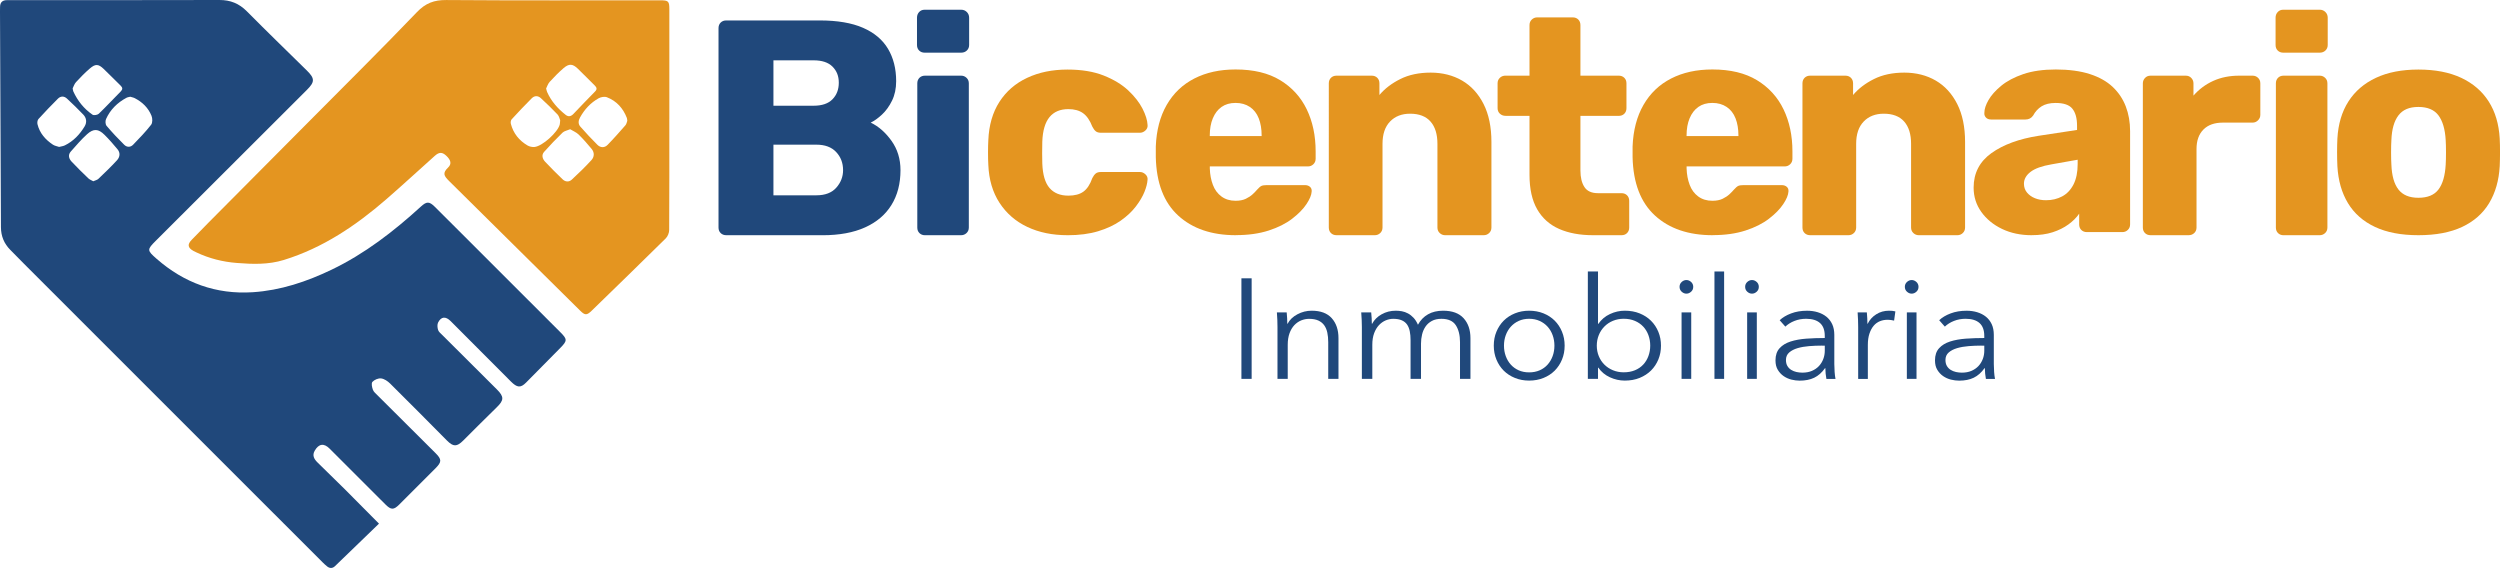
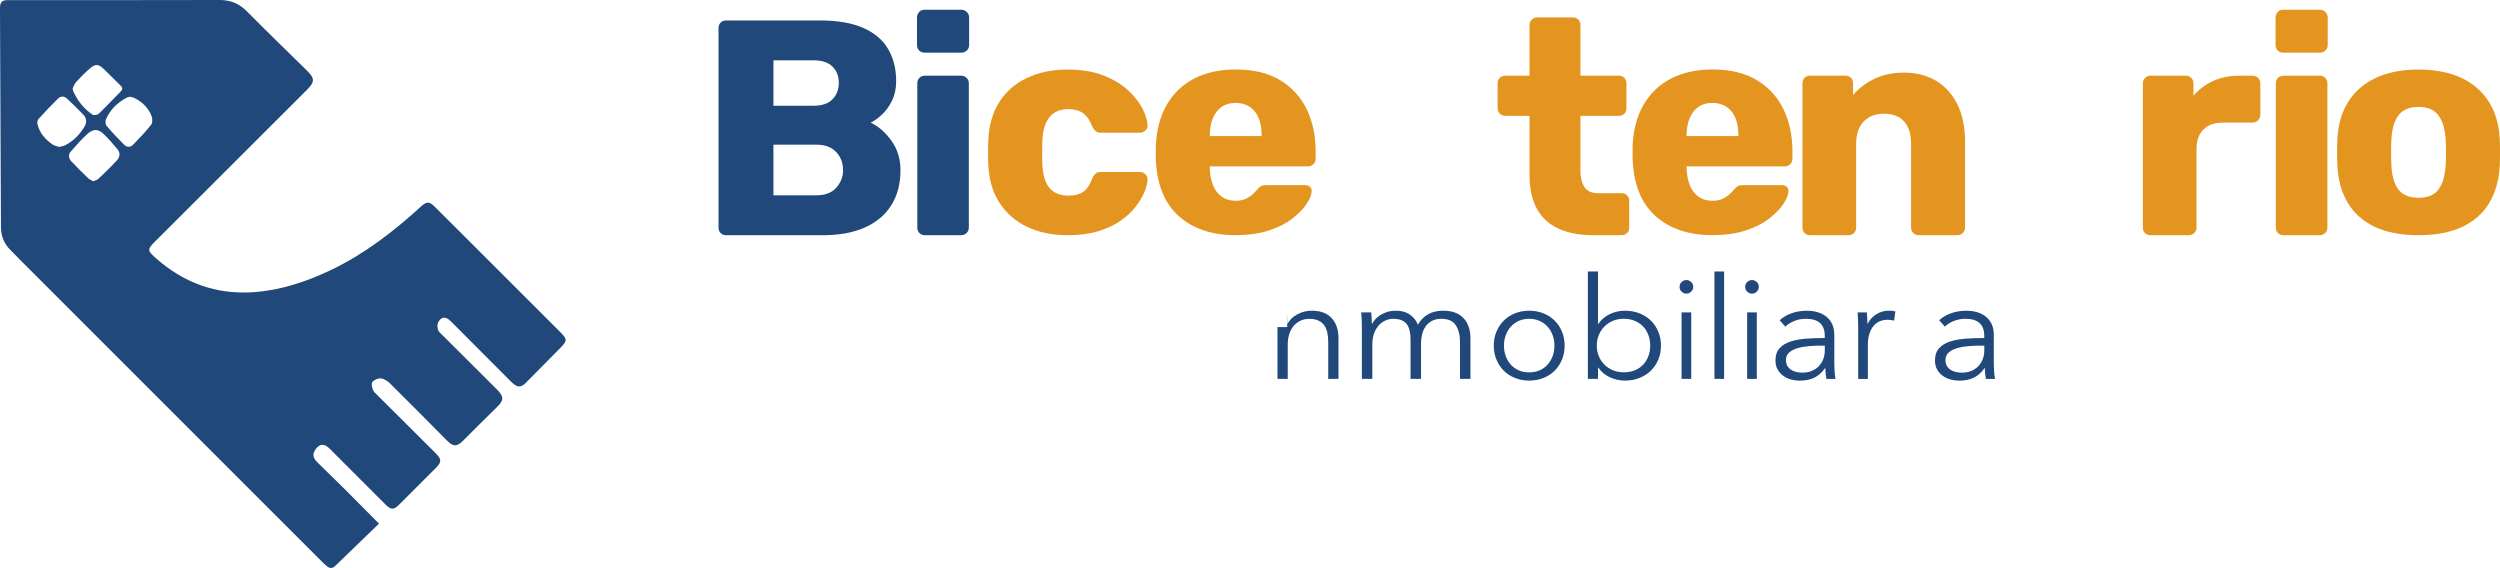
<svg xmlns="http://www.w3.org/2000/svg" id="Capa_2" viewBox="0 0 899.98 204.46">
  <defs>
    <style>.cls-1{fill:#e49520;}.cls-2{fill:#20487b;}</style>
  </defs>
  <g id="Capa_1-2">
    <g>
      <g>
        <path class="cls-2" d="M136.45,188.49c-5.5,5.32-10.67,10.31-15.84,15.3-.89,.86-1.88,.88-2.84,.12-.59-.47-1.15-.99-1.69-1.53C80.22,166.54,44.37,130.69,8.52,94.84c-1.61-1.61-3.19-3.25-4.8-4.87-2.25-2.26-3.37-4.95-3.38-8.18C.25,55.9,.12,30,0,4.11c0-.53,.02-1.05,.02-1.58C.02,.87,.86,.05,2.5,.05c1.58,0,3.16,0,4.74,0C31.16,.04,55.08,.07,78.99,0c3.94-.01,7.07,1.25,9.85,4.05,7.12,7.18,14.39,14.22,21.6,21.31,2.91,2.86,2.95,4.1,.06,6.98-18.12,18.1-36.25,36.19-54.37,54.29-3.25,3.24-3.24,3.47,.22,6.51,9.91,8.69,21.41,12.91,34.62,12.06,10.05-.65,19.43-3.8,28.44-8.13,11.97-5.76,22.34-13.79,32.09-22.69,2.07-1.89,3.01-1.94,5.03,.06,3.99,3.94,7.95,7.93,11.92,11.89,11.08,11.08,22.17,22.16,33.25,33.24,2.55,2.55,2.57,3.08,0,5.69-4.1,4.17-8.21,8.33-12.33,12.48-1.97,1.98-3.22,1.83-5.46-.41-7.21-7.26-14.44-14.5-21.68-21.73-1.78-1.78-3.39-1.67-4.5,.46-.38,.73-.29,1.89-.02,2.73,.23,.71,.98,1.28,1.56,1.86,6.54,6.53,13.09,13.04,19.63,19.56,2.61,2.6,2.54,3.88-.06,6.4-4.07,3.95-8.05,7.98-12.08,11.98-2.32,2.31-3.58,2.29-5.88-.02-6.79-6.85-13.58-13.71-20.43-20.49-.87-.86-2.09-1.7-3.25-1.85-1.01-.13-2.43,.47-3.13,1.24-.46,.5-.16,1.95,.17,2.84,.28,.77,1.05,1.38,1.66,2,6.95,6.94,13.92,13.86,20.88,20.8,2.29,2.28,2.28,3.19-.03,5.5-4.34,4.34-8.68,8.68-13.02,13.02-2,1.99-2.95,1.99-4.99-.05-6.7-6.69-13.39-13.4-20.1-20.09-2.04-2.04-3.88-1.76-5.33,.74-1,1.71-.23,3.04,.96,4.22,3.28,3.25,6.62,6.45,9.89,9.7,4.05,4.04,8.06,8.11,12.27,12.36ZM21.28,52.89c.78-.2,1.5-.27,2.11-.58,3.07-1.52,5.34-3.93,7.08-6.82,.87-1.45,.67-3.02-.47-4.22-1.87-1.99-3.87-3.88-5.87-5.76-1.04-.98-2.27-1-3.29,.02-2.39,2.39-4.73,4.82-7,7.32-.37,.41-.49,1.31-.34,1.89,.79,3.22,2.86,5.55,5.55,7.34,.65,.43,1.5,.56,2.23,.81Zm12.28,12.37c.73-.33,1.42-.46,1.85-.87,2.27-2.17,4.55-4.35,6.68-6.67,1.06-1.15,1.32-2.66,.21-3.99-1.49-1.79-3.02-3.56-4.68-5.2-2.21-2.19-3.94-2.32-6.27-.22-2.11,1.9-3.95,4.1-5.85,6.22-1.1,1.23-.72,2.57,.25,3.62,1.94,2.09,4,4.08,6.06,6.06,.47,.45,1.14,.68,1.74,1.03Zm13.33-30.44c-.48,.13-.97,.17-1.36,.38-3.28,1.75-5.83,4.26-7.36,7.66-.3,.67-.25,1.91,.19,2.43,2.01,2.38,4.16,4.66,6.38,6.85,.92,.91,2.24,.94,3.17-.03,2.25-2.32,4.51-4.66,6.5-7.21,.55-.71,.51-2.29,.13-3.23-1.15-2.84-3.27-4.91-6-6.32-.5-.26-1.09-.35-1.65-.53Zm-20.74-3.03c.12,.56,.12,.86,.24,1.12,1.56,3.41,3.84,6.26,6.92,8.38,.47,.32,1.78,.1,2.25-.34,2.69-2.58,5.21-5.33,7.85-7.97,.82-.82,.78-1.41,0-2.17-2.05-1.99-4.04-4.04-6.1-6.01-1.88-1.79-2.96-1.87-4.98-.13-1.76,1.51-3.39,3.19-4.97,4.9-.6,.65-.87,1.59-1.2,2.22Z" />
-         <path class="cls-1" d="M240.95,42.97c0,13.27,.03,26.55-.05,39.82,0,1.03-.52,2.33-1.25,3.04-8.82,8.71-17.72,17.34-26.6,25.98-1.81,1.76-2.46,1.75-4.22,0-15.71-15.54-31.41-31.1-47.14-46.63-1.9-1.88-2.47-2.87-.36-4.89,1.34-1.29,.98-2.68-.67-4.22-1.46-1.37-2.55-1.38-4.13,.03-5.84,5.22-11.6,10.54-17.51,15.67-10.95,9.49-22.8,17.48-36.82,21.81-5.59,1.73-11.29,1.54-17,1.08-5.05-.4-9.89-1.62-14.47-3.79-.37-.17-.75-.34-1.1-.54-2.06-1.17-2.25-2.31-.61-4.01,2.03-2.1,4.07-4.19,6.13-6.27,12.07-12.15,24.16-24.3,36.23-36.45,12.93-13.03,25.98-25.95,38.68-39.2C153.19,1.12,156.27-.02,160.69,.01c25.61,.2,51.23,.1,76.85,.1,3.15,0,3.42,.27,3.42,3.39,0,13.16,0,26.31,0,39.47Zm-35.71,3.56c-1.08,.46-2.11,.62-2.72,1.21-2.3,2.23-4.51,4.54-6.64,6.93-1.03,1.15-.59,2.52,.32,3.51,2.02,2.19,4.17,4.26,6.3,6.34,1.03,1.01,2.33,1.07,3.33,.15,2.44-2.25,4.84-4.58,7.08-7.03,1.05-1.15,1.15-2.72,.08-4.02-1.49-1.8-3.03-3.57-4.7-5.2-.83-.81-2-1.26-3.04-1.9Zm-3.59-3.26c-.19-.44-.36-1.44-.94-2.06-1.91-2.03-3.95-3.96-5.99-5.86-1.05-.97-2.3-.97-3.3,.03-2.47,2.47-4.87,5-7.23,7.58-.32,.35-.42,1.12-.29,1.61,.89,3.44,2.98,6.02,6.01,7.8,.7,.41,1.68,.61,2.5,.54,2.83-.26,8.38-5.28,9.09-8.08,.08-.33,.08-.69,.16-1.55Zm24.17,.22c-.07-.47-.06-.78-.16-1.04-1.35-3.48-3.68-6.09-7.17-7.44-.83-.32-2.14-.1-2.95,.35-2.91,1.61-5.12,4.01-6.73,6.93-.62,1.12-.75,2.31,.1,3.28,1.99,2.26,4.04,4.48,6.18,6.59,1.08,1.06,2.55,1.11,3.63,0,2.23-2.27,4.33-4.67,6.43-7.06,.39-.45,.49-1.15,.67-1.6Zm-29.22-11.62c.17,.62,.23,.97,.37,1.28,1.48,3.34,3.84,5.96,6.67,8.2,.99,.78,1.92,.57,2.78-.33,2.58-2.7,5.16-5.41,7.78-8.06,.84-.85,.64-1.46-.11-2.2-2.04-2-4.03-4.05-6.09-6.04-1.85-1.79-3.16-1.89-5.16-.16-1.76,1.52-3.4,3.2-4.97,4.92-.63,.69-.92,1.7-1.28,2.39Z" />
      </g>
      <g>
        <path class="cls-2" d="M261.42,84.67c-.81,0-1.47-.26-1.99-.77-.52-.51-.77-1.18-.77-1.99V10.12c0-.81,.26-1.47,.77-1.99,.52-.51,1.18-.77,1.99-.77h33.69c6.33,0,11.52,.88,15.57,2.65,4.05,1.77,7.05,4.29,9,7.57,1.95,3.28,2.93,7.16,2.93,11.65,0,2.65-.5,4.99-1.49,7.01-.99,2.03-2.21,3.7-3.64,5.03-1.44,1.33-2.78,2.28-4.03,2.87,2.8,1.33,5.28,3.5,7.46,6.52,2.17,3.02,3.26,6.55,3.26,10.6,0,4.86-1.09,9.04-3.26,12.54-2.17,3.5-5.34,6.19-9.5,8.06-4.16,1.88-9.26,2.82-15.3,2.82h-34.68Zm17.01-46.61h14.47c3.02,0,5.28-.77,6.79-2.32,1.51-1.55,2.27-3.53,2.27-5.96s-.76-4.29-2.27-5.8c-1.51-1.51-3.77-2.26-6.79-2.26h-14.47v16.35Zm0,32.25h15.46c3.17,0,5.56-.92,7.18-2.76,1.62-1.84,2.43-3.94,2.43-6.3,0-2.58-.83-4.75-2.49-6.52-1.66-1.77-4.03-2.65-7.12-2.65h-15.46v18.22Z" />
        <path class="cls-2" d="M332.87,18.96c-.81,0-1.47-.26-1.99-.77-.52-.51-.77-1.18-.77-1.99V6.37c0-.81,.26-1.49,.77-2.04,.51-.55,1.18-.83,1.99-.83h13.14c.81,0,1.49,.28,2.04,.83,.55,.55,.83,1.23,.83,2.04v9.83c0,.81-.28,1.47-.83,1.99-.55,.52-1.23,.77-2.04,.77h-13.14Zm.11,65.72c-.81,0-1.47-.26-1.99-.77-.52-.51-.77-1.18-.77-1.99V30c0-.81,.26-1.47,.77-1.99,.52-.51,1.18-.77,1.99-.77h13.03c.74,0,1.38,.26,1.93,.77,.55,.52,.83,1.18,.83,1.99v51.91c0,.81-.28,1.47-.83,1.99-.55,.52-1.2,.77-1.93,.77h-13.03Z" />
        <path class="cls-1" d="M384.29,84.67c-5.45,0-10.27-.99-14.47-2.98-4.2-1.99-7.53-4.88-10-8.67-2.47-3.79-3.81-8.34-4.03-13.64-.07-1.18-.11-2.67-.11-4.47,0-1.8,.04-3.29,.11-4.47,.22-5.37,1.55-9.96,3.98-13.75,2.43-3.79,5.76-6.68,10-8.67,4.23-1.99,9.07-2.98,14.52-2.98,5.08,0,9.42,.72,13.03,2.15s6.55,3.22,8.84,5.36c2.28,2.14,3.99,4.33,5.14,6.57,1.14,2.25,1.75,4.22,1.82,5.91,.07,.74-.18,1.38-.77,1.93-.59,.55-1.25,.83-1.99,.83h-14.03c-.81,0-1.44-.18-1.88-.55-.44-.37-.85-.92-1.22-1.66-.88-2.28-2.01-3.9-3.37-4.86-1.36-.96-3.11-1.44-5.25-1.44-2.95,0-5.21,.96-6.79,2.87-1.58,1.92-2.45,4.86-2.6,8.84-.07,2.95-.07,5.56,0,7.84,.15,4.05,1.01,7,2.6,8.84,1.58,1.84,3.85,2.76,6.79,2.76,2.28,0,4.09-.48,5.41-1.44,1.33-.96,2.39-2.58,3.2-4.86,.37-.74,.77-1.29,1.22-1.66,.44-.37,1.07-.55,1.88-.55h14.03c.74,0,1.4,.28,1.99,.83,.59,.55,.85,1.2,.77,1.93-.07,1.25-.44,2.71-1.1,4.36-.66,1.66-1.69,3.41-3.09,5.25-1.4,1.84-3.22,3.55-5.47,5.14-2.25,1.58-4.95,2.85-8.12,3.81-3.17,.96-6.85,1.44-11.04,1.44Z" />
        <path class="cls-1" d="M444.9,84.67c-8.69,0-15.61-2.36-20.76-7.07-5.15-4.71-7.84-11.71-8.06-20.99v-3.87c.22-5.82,1.53-10.81,3.92-14.97,2.39-4.16,5.71-7.33,9.94-9.5,4.23-2.17,9.18-3.26,14.86-3.26,6.48,0,11.83,1.29,16.07,3.87,4.23,2.58,7.42,6.07,9.55,10.49,2.13,4.42,3.2,9.46,3.2,15.13v2.65c0,.81-.28,1.47-.83,1.99-.55,.52-1.2,.77-1.93,.77h-35.34v.77c.07,2.14,.44,4.09,1.1,5.85,.66,1.77,1.69,3.17,3.09,4.2,1.4,1.03,3.09,1.55,5.08,1.55,1.47,0,2.71-.24,3.7-.72,.99-.48,1.82-1.03,2.49-1.66,.66-.62,1.18-1.16,1.55-1.6,.66-.74,1.2-1.2,1.6-1.38,.4-.18,1.05-.28,1.93-.28h13.7c.74,0,1.34,.2,1.82,.61,.48,.41,.68,.98,.61,1.71-.07,1.25-.7,2.76-1.88,4.53-1.18,1.77-2.89,3.52-5.14,5.25-2.25,1.73-5.06,3.15-8.45,4.25-3.39,1.1-7.33,1.66-11.82,1.66Zm-9.39-35.68h18.67v-.22c0-2.36-.35-4.42-1.05-6.19-.7-1.77-1.77-3.13-3.2-4.09-1.44-.96-3.15-1.44-5.14-1.44s-3.66,.48-5.03,1.44c-1.36,.96-2.41,2.32-3.15,4.09-.74,1.77-1.1,3.83-1.1,6.19v.22Z" />
-         <path class="cls-1" d="M481.12,84.67c-.81,0-1.47-.26-1.99-.77-.52-.51-.77-1.18-.77-1.99V30c0-.81,.26-1.47,.77-1.99,.52-.51,1.18-.77,1.99-.77h12.7c.81,0,1.47,.26,1.99,.77,.51,.52,.77,1.18,.77,1.99v4.2c1.91-2.28,4.42-4.2,7.51-5.74,3.09-1.55,6.74-2.32,10.94-2.32s8.04,.96,11.32,2.87c3.28,1.92,5.85,4.73,7.73,8.45,1.88,3.72,2.82,8.27,2.82,13.64v30.81c0,.81-.28,1.47-.83,1.99-.55,.52-1.2,.77-1.93,.77h-13.92c-.74,0-1.38-.26-1.93-.77-.55-.51-.83-1.18-.83-1.99v-30.15c0-3.46-.83-6.13-2.49-8.01-1.66-1.88-4.11-2.82-7.34-2.82-3.02,0-5.43,.94-7.23,2.82-1.81,1.88-2.71,4.55-2.71,8.01v30.15c0,.81-.28,1.47-.83,1.99-.55,.52-1.2,.77-1.93,.77h-13.81Z" />
        <path class="cls-1" d="M573.47,84.67c-4.71,0-8.78-.75-12.2-2.26-3.42-1.51-6.06-3.87-7.9-7.07-1.84-3.2-2.76-7.34-2.76-12.43v-21.21h-8.62c-.81,0-1.49-.26-2.04-.77-.55-.51-.83-1.18-.83-1.99v-8.95c0-.81,.28-1.47,.83-1.99,.55-.51,1.23-.77,2.04-.77h8.62V9.02c0-.81,.28-1.47,.83-1.99,.55-.51,1.2-.77,1.93-.77h12.81c.81,0,1.47,.26,1.99,.77,.51,.52,.77,1.18,.77,1.99V27.24h13.81c.81,0,1.47,.26,1.99,.77,.52,.52,.77,1.18,.77,1.99v8.95c0,.81-.26,1.47-.77,1.99-.52,.52-1.18,.77-1.99,.77h-13.81v19.66c0,2.5,.48,4.49,1.44,5.96,.96,1.47,2.58,2.21,4.86,2.21h8.5c.81,0,1.47,.26,1.99,.77,.51,.52,.77,1.18,.77,1.99v9.61c0,.81-.26,1.47-.77,1.99-.52,.52-1.18,.77-1.99,.77h-10.27Z" />
        <path class="cls-1" d="M616.54,84.67c-8.69,0-15.61-2.36-20.76-7.07-5.15-4.71-7.84-11.71-8.06-20.99v-3.87c.22-5.82,1.53-10.81,3.92-14.97,2.39-4.16,5.71-7.33,9.94-9.5,4.23-2.17,9.18-3.26,14.86-3.26,6.48,0,11.83,1.29,16.07,3.87,4.23,2.58,7.42,6.07,9.55,10.49,2.13,4.42,3.2,9.46,3.2,15.13v2.65c0,.81-.28,1.47-.83,1.99-.55,.52-1.2,.77-1.93,.77h-35.34v.77c.07,2.14,.44,4.09,1.1,5.85,.66,1.77,1.69,3.17,3.09,4.2,1.4,1.03,3.09,1.55,5.08,1.55,1.47,0,2.71-.24,3.7-.72,.99-.48,1.82-1.03,2.49-1.66,.66-.62,1.18-1.16,1.55-1.6,.66-.74,1.2-1.2,1.6-1.38,.4-.18,1.05-.28,1.93-.28h13.7c.74,0,1.34,.2,1.82,.61,.48,.41,.68,.98,.61,1.71-.07,1.25-.7,2.76-1.88,4.53-1.18,1.77-2.89,3.52-5.14,5.25-2.25,1.73-5.06,3.15-8.45,4.25-3.39,1.1-7.33,1.66-11.82,1.66Zm-9.39-35.68h18.67v-.22c0-2.36-.35-4.42-1.05-6.19-.7-1.77-1.77-3.13-3.2-4.09-1.44-.96-3.15-1.44-5.14-1.44s-3.66,.48-5.03,1.44c-1.36,.96-2.41,2.32-3.15,4.09-.74,1.77-1.1,3.83-1.1,6.19v.22Z" />
        <path class="cls-1" d="M651.63,84.67c-.81,0-1.47-.26-1.99-.77-.52-.51-.77-1.18-.77-1.99V30c0-.81,.26-1.47,.77-1.99,.52-.51,1.18-.77,1.99-.77h12.7c.81,0,1.47,.26,1.99,.77,.51,.52,.77,1.18,.77,1.99v4.2c1.91-2.28,4.42-4.2,7.51-5.74,3.09-1.55,6.74-2.32,10.94-2.32s8.04,.96,11.32,2.87c3.28,1.92,5.85,4.73,7.73,8.45,1.88,3.72,2.82,8.27,2.82,13.64v30.81c0,.81-.28,1.47-.83,1.99-.55,.52-1.2,.77-1.93,.77h-13.92c-.74,0-1.38-.26-1.93-.77-.55-.51-.83-1.18-.83-1.99v-30.15c0-3.46-.83-6.13-2.49-8.01-1.66-1.88-4.11-2.82-7.34-2.82-3.02,0-5.43,.94-7.23,2.82-1.81,1.88-2.71,4.55-2.71,8.01v30.15c0,.81-.28,1.47-.83,1.99-.55,.52-1.2,.77-1.93,.77h-13.81Z" />
-         <path class="cls-1" d="M731.37,84.67c-3.98,0-7.53-.76-10.66-2.26-3.13-1.51-5.62-3.55-7.46-6.13-1.84-2.58-2.76-5.48-2.76-8.73,0-5.23,2.14-9.37,6.41-12.43,4.27-3.05,9.94-5.14,17.01-6.24l13.81-2.1v-1.55c0-2.65-.55-4.68-1.66-6.07-1.1-1.4-3.13-2.1-6.07-2.1-2.06,0-3.74,.41-5.03,1.21-1.29,.81-2.3,1.92-3.04,3.31-.66,.96-1.58,1.44-2.76,1.44h-12.37c-.81,0-1.44-.24-1.88-.72-.44-.48-.63-1.05-.55-1.71,0-1.33,.5-2.85,1.49-4.58,.99-1.73,2.52-3.44,4.58-5.14,2.06-1.69,4.71-3.09,7.95-4.2,3.24-1.1,7.14-1.66,11.71-1.66s8.87,.55,12.26,1.66c3.39,1.1,6.13,2.65,8.23,4.64,2.1,1.99,3.66,4.33,4.69,7.01,1.03,2.69,1.55,5.65,1.55,8.89v33.58c0,.81-.28,1.47-.83,1.99-.55,.52-1.2,.77-1.93,.77h-12.81c-.81,0-1.47-.26-1.99-.77-.52-.51-.77-1.18-.77-1.99v-3.87c-.96,1.4-2.25,2.69-3.87,3.87-1.62,1.18-3.52,2.12-5.69,2.82-2.17,.7-4.69,1.05-7.57,1.05Zm5.19-12.59c2.14,0,4.07-.46,5.8-1.38,1.73-.92,3.09-2.36,4.09-4.31,.99-1.95,1.49-4.4,1.49-7.34v-1.55l-9.39,1.66c-3.46,.59-5.98,1.49-7.57,2.71-1.58,1.22-2.38,2.63-2.38,4.25,0,1.25,.37,2.32,1.1,3.2,.74,.88,1.69,1.57,2.87,2.04,1.18,.48,2.5,.72,3.98,.72Z" />
        <path class="cls-1" d="M774.17,84.67c-.81,0-1.47-.26-1.99-.77-.52-.51-.77-1.18-.77-1.99V30c0-.74,.26-1.38,.77-1.93,.52-.55,1.18-.83,1.99-.83h12.7c.81,0,1.47,.28,1.99,.83,.51,.55,.77,1.2,.77,1.93v4.42c1.99-2.28,4.36-4.05,7.12-5.3,2.76-1.25,5.87-1.88,9.33-1.88h4.86c.74,0,1.38,.26,1.93,.77,.55,.52,.83,1.18,.83,1.99v11.38c0,.74-.28,1.38-.83,1.93-.55,.55-1.2,.83-1.93,.83h-10.71c-3.02,0-5.36,.83-7.01,2.49-1.66,1.66-2.49,4-2.49,7.01v28.27c0,.81-.28,1.47-.83,1.99-.55,.52-1.23,.77-2.04,.77h-13.7Z" />
        <path class="cls-1" d="M821.95,18.96c-.81,0-1.47-.26-1.99-.77-.52-.51-.77-1.18-.77-1.99V6.37c0-.81,.26-1.49,.77-2.04,.51-.55,1.18-.83,1.99-.83h13.14c.81,0,1.49,.28,2.04,.83,.55,.55,.83,1.23,.83,2.04v9.83c0,.81-.28,1.47-.83,1.99-.55,.52-1.23,.77-2.04,.77h-13.14Zm.11,65.72c-.81,0-1.47-.26-1.99-.77-.52-.51-.77-1.18-.77-1.99V30c0-.81,.26-1.47,.77-1.99,.52-.51,1.18-.77,1.99-.77h13.03c.74,0,1.38,.26,1.93,.77,.55,.52,.83,1.18,.83,1.99v51.91c0,.81-.28,1.47-.83,1.99-.55,.52-1.2,.77-1.93,.77h-13.03Z" />
        <path class="cls-1" d="M870.6,84.67c-6.19,0-11.4-.99-15.63-2.98-4.24-1.99-7.47-4.84-9.72-8.56-2.25-3.72-3.52-8.15-3.81-13.31-.07-1.47-.11-3.15-.11-5.03s.04-3.52,.11-4.91c.29-5.23,1.62-9.68,3.98-13.36,2.36-3.68,5.65-6.52,9.89-8.5,4.23-1.99,9.33-2.98,15.3-2.98,6.04,0,11.17,.99,15.41,2.98,4.23,1.99,7.53,4.82,9.88,8.5,2.36,3.68,3.68,8.14,3.98,13.36,.07,1.4,.11,3.04,.11,4.91,0,1.88-.04,3.55-.11,5.03-.29,5.15-1.57,9.59-3.81,13.31-2.25,3.72-5.49,6.57-9.72,8.56-4.24,1.99-9.48,2.98-15.74,2.98Zm0-13.47c3.31,0,5.72-.99,7.23-2.98,1.51-1.99,2.38-4.97,2.6-8.95,.07-1.1,.11-2.58,.11-4.42s-.04-3.31-.11-4.42c-.22-3.9-1.09-6.86-2.6-8.89-1.51-2.02-3.92-3.04-7.23-3.04s-5.63,1.01-7.18,3.04c-1.55,2.03-2.39,4.99-2.54,8.89-.07,1.1-.11,2.58-.11,4.42s.04,3.31,.11,4.42c.15,3.98,.99,6.96,2.54,8.95,1.55,1.99,3.94,2.98,7.18,2.98Z" />
      </g>
      <g>
-         <path class="cls-2" d="M450.58,136.39h-3.68v-36.2h3.68v36.2Z" />
-         <path class="cls-2" d="M463.2,112.46c.07,.65,.13,1.36,.16,2.15,.04,.78,.05,1.43,.05,1.94h.11c.72-1.4,1.9-2.53,3.52-3.4,1.63-.87,3.34-1.3,5.15-1.3,3.22,0,5.63,.9,7.24,2.71,1.61,1.81,2.41,4.19,2.41,7.16v14.68h-3.69v-13.24c0-1.26-.11-2.4-.33-3.43-.22-1.02-.59-1.9-1.11-2.63-.52-.73-1.23-1.3-2.11-1.71-.89-.41-2-.61-3.33-.61-.98,0-1.92,.19-2.85,.56-.92,.38-1.74,.95-2.47,1.71-.72,.77-1.3,1.74-1.73,2.91-.43,1.18-.65,2.57-.65,4.17v12.27h-3.69v-18.66c0-.65-.02-1.48-.05-2.51-.04-1.02-.09-1.94-.16-2.76h3.52Z" />
+         <path class="cls-2" d="M463.2,112.46c.07,.65,.13,1.36,.16,2.15,.04,.78,.05,1.43,.05,1.94h.11c.72-1.4,1.9-2.53,3.52-3.4,1.63-.87,3.34-1.3,5.15-1.3,3.22,0,5.63,.9,7.24,2.71,1.61,1.81,2.41,4.19,2.41,7.16v14.68h-3.69v-13.24c0-1.26-.11-2.4-.33-3.43-.22-1.02-.59-1.9-1.11-2.63-.52-.73-1.23-1.3-2.11-1.71-.89-.41-2-.61-3.33-.61-.98,0-1.92,.19-2.85,.56-.92,.38-1.74,.95-2.47,1.71-.72,.77-1.3,1.74-1.73,2.91-.43,1.18-.65,2.57-.65,4.17v12.27h-3.69v-18.66h3.52Z" />
        <path class="cls-2" d="M497.38,113.15c1.53-.87,3.23-1.3,5.11-1.3,.7,0,1.43,.07,2.18,.2,.75,.14,1.49,.4,2.21,.79,.72,.39,1.38,.91,1.99,1.56,.61,.65,1.13,1.48,1.58,2.51,.88-1.64,2.09-2.89,3.62-3.76,1.53-.87,3.34-1.3,5.44-1.3,3.28,0,5.74,.9,7.38,2.71,1.64,1.81,2.46,4.19,2.46,7.16v14.68h-3.76v-13.24c0-2.52-.51-4.55-1.52-6.09-1.01-1.53-2.74-2.3-5.17-2.3-1.36,0-2.52,.26-3.45,.77-.94,.51-1.7,1.18-2.27,2.02-.57,.84-.99,1.78-1.24,2.84-.26,1.06-.39,2.15-.39,3.27v12.73h-3.76v-13.96c0-1.16-.09-2.22-.28-3.17-.19-.95-.51-1.76-.97-2.43-.46-.66-1.1-1.18-1.91-1.53-.81-.36-1.84-.54-3.1-.54-.88,0-1.78,.19-2.68,.56-.9,.38-1.71,.95-2.43,1.71-.72,.77-1.3,1.74-1.74,2.91-.44,1.18-.66,2.57-.66,4.17v12.27h-3.76v-18.66c0-.65-.02-1.48-.06-2.51-.04-1.02-.09-1.94-.17-2.76h3.59c.07,.65,.13,1.36,.17,2.15,.04,.78,.06,1.43,.06,1.94h.11c.74-1.4,1.87-2.53,3.4-3.4Z" />
        <path class="cls-2" d="M563.26,124.43c0,1.81-.32,3.48-.95,5.01-.63,1.53-1.51,2.86-2.63,3.99-1.13,1.12-2.47,2-4.04,2.63-1.57,.63-3.29,.95-5.16,.95s-3.55-.32-5.11-.95c-1.57-.63-2.91-1.51-4.04-2.63-1.12-1.13-2-2.45-2.63-3.99-.63-1.53-.95-3.2-.95-5.01s.31-3.48,.95-5.01c.63-1.53,1.51-2.86,2.63-3.99,1.13-1.12,2.47-2,4.04-2.63,1.57-.63,3.27-.95,5.11-.95s3.6,.32,5.16,.95c1.57,.63,2.91,1.51,4.04,2.63,1.12,1.12,2,2.45,2.63,3.99,.63,1.53,.95,3.2,.95,5.01Zm-3.68,0c0-1.33-.21-2.58-.64-3.76-.43-1.18-1.03-2.2-1.82-3.07-.78-.87-1.74-1.56-2.86-2.07-1.12-.51-2.39-.77-3.78-.77s-2.65,.26-3.76,.77c-1.11,.51-2.05,1.2-2.84,2.07-.78,.87-1.39,1.89-1.82,3.07-.43,1.18-.64,2.43-.64,3.76s.21,2.58,.64,3.76c.43,1.18,1.03,2.2,1.82,3.07,.78,.87,1.73,1.55,2.84,2.05,1.11,.49,2.36,.74,3.76,.74s2.66-.25,3.78-.74c1.13-.49,2.08-1.18,2.86-2.05,.78-.87,1.39-1.89,1.82-3.07,.43-1.18,.64-2.43,.64-3.76Z" />
        <path class="cls-2" d="M575.27,132.35v4.04h-3.66v-38.66h3.66v18.87h.11c1.08-1.57,2.48-2.75,4.2-3.55,1.72-.8,3.5-1.2,5.33-1.2,1.97,0,3.76,.32,5.36,.97,1.6,.65,2.96,1.53,4.09,2.66,1.13,1.12,2.01,2.45,2.64,3.99,.63,1.53,.94,3.19,.94,4.96s-.31,3.43-.94,4.96c-.63,1.53-1.51,2.86-2.64,3.99-1.13,1.12-2.5,2.01-4.09,2.66-1.6,.65-3.38,.97-5.36,.97-1.83,0-3.61-.39-5.33-1.18-1.72-.78-3.12-1.94-4.2-3.48h-.11Zm18.8-7.93c0-1.33-.22-2.58-.65-3.76s-1.05-2.2-1.86-3.07c-.81-.87-1.8-1.56-2.99-2.07-1.19-.51-2.53-.77-4.04-.77-1.4,0-2.69,.25-3.88,.74-1.19,.49-2.21,1.18-3.07,2.05-.86,.87-1.54,1.89-2.02,3.07-.48,1.18-.73,2.45-.73,3.81s.24,2.63,.73,3.81c.48,1.18,1.16,2.19,2.02,3.04,.86,.85,1.88,1.53,3.07,2.02,1.18,.49,2.48,.74,3.88,.74,1.51,0,2.85-.25,4.04-.74,1.18-.49,2.18-1.18,2.99-2.05,.81-.87,1.43-1.89,1.86-3.07,.43-1.18,.65-2.43,.65-3.76Z" />
        <path class="cls-2" d="M609.55,103.26c0,.72-.26,1.3-.77,1.76s-1.07,.69-1.69,.69-1.18-.23-1.69-.69-.77-1.05-.77-1.76,.26-1.3,.77-1.76c.51-.46,1.07-.69,1.69-.69s1.18,.23,1.69,.69c.51,.46,.77,1.05,.77,1.76Zm-.72,33.14h-3.48v-23.93h3.48v23.93Z" />
        <path class="cls-2" d="M620.67,136.39h-3.48v-38.66h3.48v38.66Z" />
        <path class="cls-2" d="M633.16,103.26c0,.72-.26,1.3-.77,1.76s-1.07,.69-1.69,.69-1.18-.23-1.69-.69-.77-1.05-.77-1.76,.26-1.3,.77-1.76c.51-.46,1.07-.69,1.69-.69s1.18,.23,1.69,.69c.51,.46,.77,1.05,.77,1.76Zm-.72,33.14h-3.48v-23.93h3.48v23.93Z" />
        <path class="cls-2" d="M656.9,120.9c0-2.06-.57-3.6-1.72-4.62-1.15-1.01-2.81-1.52-5-1.52-1.5,0-2.9,.26-4.19,.77-1.29,.51-2.38,1.19-3.28,2.05l-2.04-2.3c1.04-.99,2.41-1.81,4.11-2.45,1.7-.65,3.63-.97,5.78-.97,1.36,0,2.63,.18,3.81,.54s2.22,.89,3.12,1.61c.89,.72,1.59,1.62,2.1,2.71,.5,1.09,.75,2.37,.75,3.84v10.48c0,.92,.04,1.88,.11,2.86,.07,.99,.18,1.82,.32,2.51h-3.28c-.11-.58-.2-1.21-.27-1.89-.07-.68-.11-1.35-.11-1.99h-.11c-1.15,1.6-2.44,2.75-3.9,3.45-1.45,.7-3.2,1.05-5.24,1.05-.97,0-1.96-.13-2.98-.38-1.02-.26-1.95-.68-2.79-1.26-.84-.58-1.54-1.33-2.1-2.26-.56-.92-.83-2.05-.83-3.39,0-1.85,.49-3.31,1.48-4.39,.98-1.08,2.3-1.88,3.95-2.41,1.65-.53,3.54-.87,5.67-1.03,2.13-.15,4.34-.23,6.64-.23v-.76Zm-1.07,3.52c-1.5,0-3.02,.06-4.54,.18-1.52,.12-2.9,.36-4.14,.72-1.24,.36-2.25,.88-3.04,1.56-.79,.68-1.18,1.59-1.18,2.71,0,.85,.17,1.57,.51,2.15,.34,.58,.8,1.05,1.37,1.41,.57,.36,1.21,.61,1.91,.77,.7,.15,1.41,.23,2.12,.23,1.29,0,2.44-.21,3.44-.64,1-.43,1.84-1.01,2.53-1.74,.68-.73,1.2-1.58,1.56-2.53,.36-.95,.54-1.96,.54-3.02v-1.79h-1.07Z" />
        <path class="cls-2" d="M714.32,120.9c0-2.06-.57-3.6-1.72-4.62-1.15-1.01-2.81-1.52-5-1.52-1.5,0-2.9,.26-4.19,.77-1.29,.51-2.38,1.19-3.28,2.05l-2.04-2.3c1.04-.99,2.41-1.81,4.11-2.45,1.7-.65,3.63-.97,5.78-.97,1.36,0,2.63,.18,3.81,.54s2.22,.89,3.12,1.61c.89,.72,1.59,1.62,2.1,2.71,.5,1.09,.75,2.37,.75,3.84v10.48c0,.92,.04,1.88,.11,2.86,.07,.99,.18,1.82,.32,2.51h-3.28c-.11-.58-.2-1.21-.27-1.89-.07-.68-.11-1.35-.11-1.99h-.11c-1.15,1.6-2.44,2.75-3.9,3.45-1.45,.7-3.2,1.05-5.24,1.05-.97,0-1.96-.13-2.98-.38-1.02-.26-1.95-.68-2.79-1.26-.84-.58-1.54-1.33-2.1-2.26-.56-.92-.83-2.05-.83-3.39,0-1.85,.49-3.31,1.48-4.39,.98-1.08,2.3-1.88,3.95-2.41,1.65-.53,3.54-.87,5.67-1.03,2.13-.15,4.34-.23,6.64-.23v-.76Zm-1.07,3.52c-1.5,0-3.02,.06-4.54,.18-1.52,.12-2.9,.36-4.14,.72-1.24,.36-2.25,.88-3.04,1.56-.79,.68-1.18,1.59-1.18,2.71,0,.85,.17,1.57,.51,2.15,.34,.58,.8,1.05,1.37,1.41,.57,.36,1.21,.61,1.91,.77,.7,.15,1.41,.23,2.12,.23,1.29,0,2.44-.21,3.44-.64,1-.43,1.84-1.01,2.53-1.74,.68-.73,1.2-1.58,1.56-2.53,.36-.95,.54-1.96,.54-3.02v-1.79h-1.07Z" />
        <path class="cls-2" d="M668.88,115.22c-.03-1.02-.09-1.94-.15-2.76h3.32c.07,.65,.12,1.36,.15,2.15,.03,.78,.05,1.43,.05,1.94h.1c.68-1.4,1.7-2.53,3.07-3.4,1.36-.87,2.9-1.3,4.6-1.3,.44,0,.84,.02,1.2,.05,.36,.03,.72,.1,1.1,.2l-.46,3.32c-.2-.07-.55-.14-1.02-.2-.48-.07-.95-.1-1.43-.1-.92,0-1.81,.17-2.66,.51-.85,.34-1.59,.88-2.22,1.61-.63,.73-1.14,1.67-1.53,2.81-.39,1.14-.59,2.51-.59,4.11v12.24h-3.48v-18.66c0-.65-.02-1.48-.05-2.51Z" />
-         <path class="cls-2" d="M690.65,103.26c0,.72-.26,1.3-.77,1.76s-1.07,.69-1.69,.69-1.18-.23-1.69-.69-.77-1.05-.77-1.76,.26-1.3,.77-1.76c.51-.46,1.07-.69,1.69-.69s1.18,.23,1.69,.69c.51,.46,.77,1.05,.77,1.76Zm-.72,33.14h-3.48v-23.93h3.48v23.93Z" />
      </g>
    </g>
  </g>
</svg>